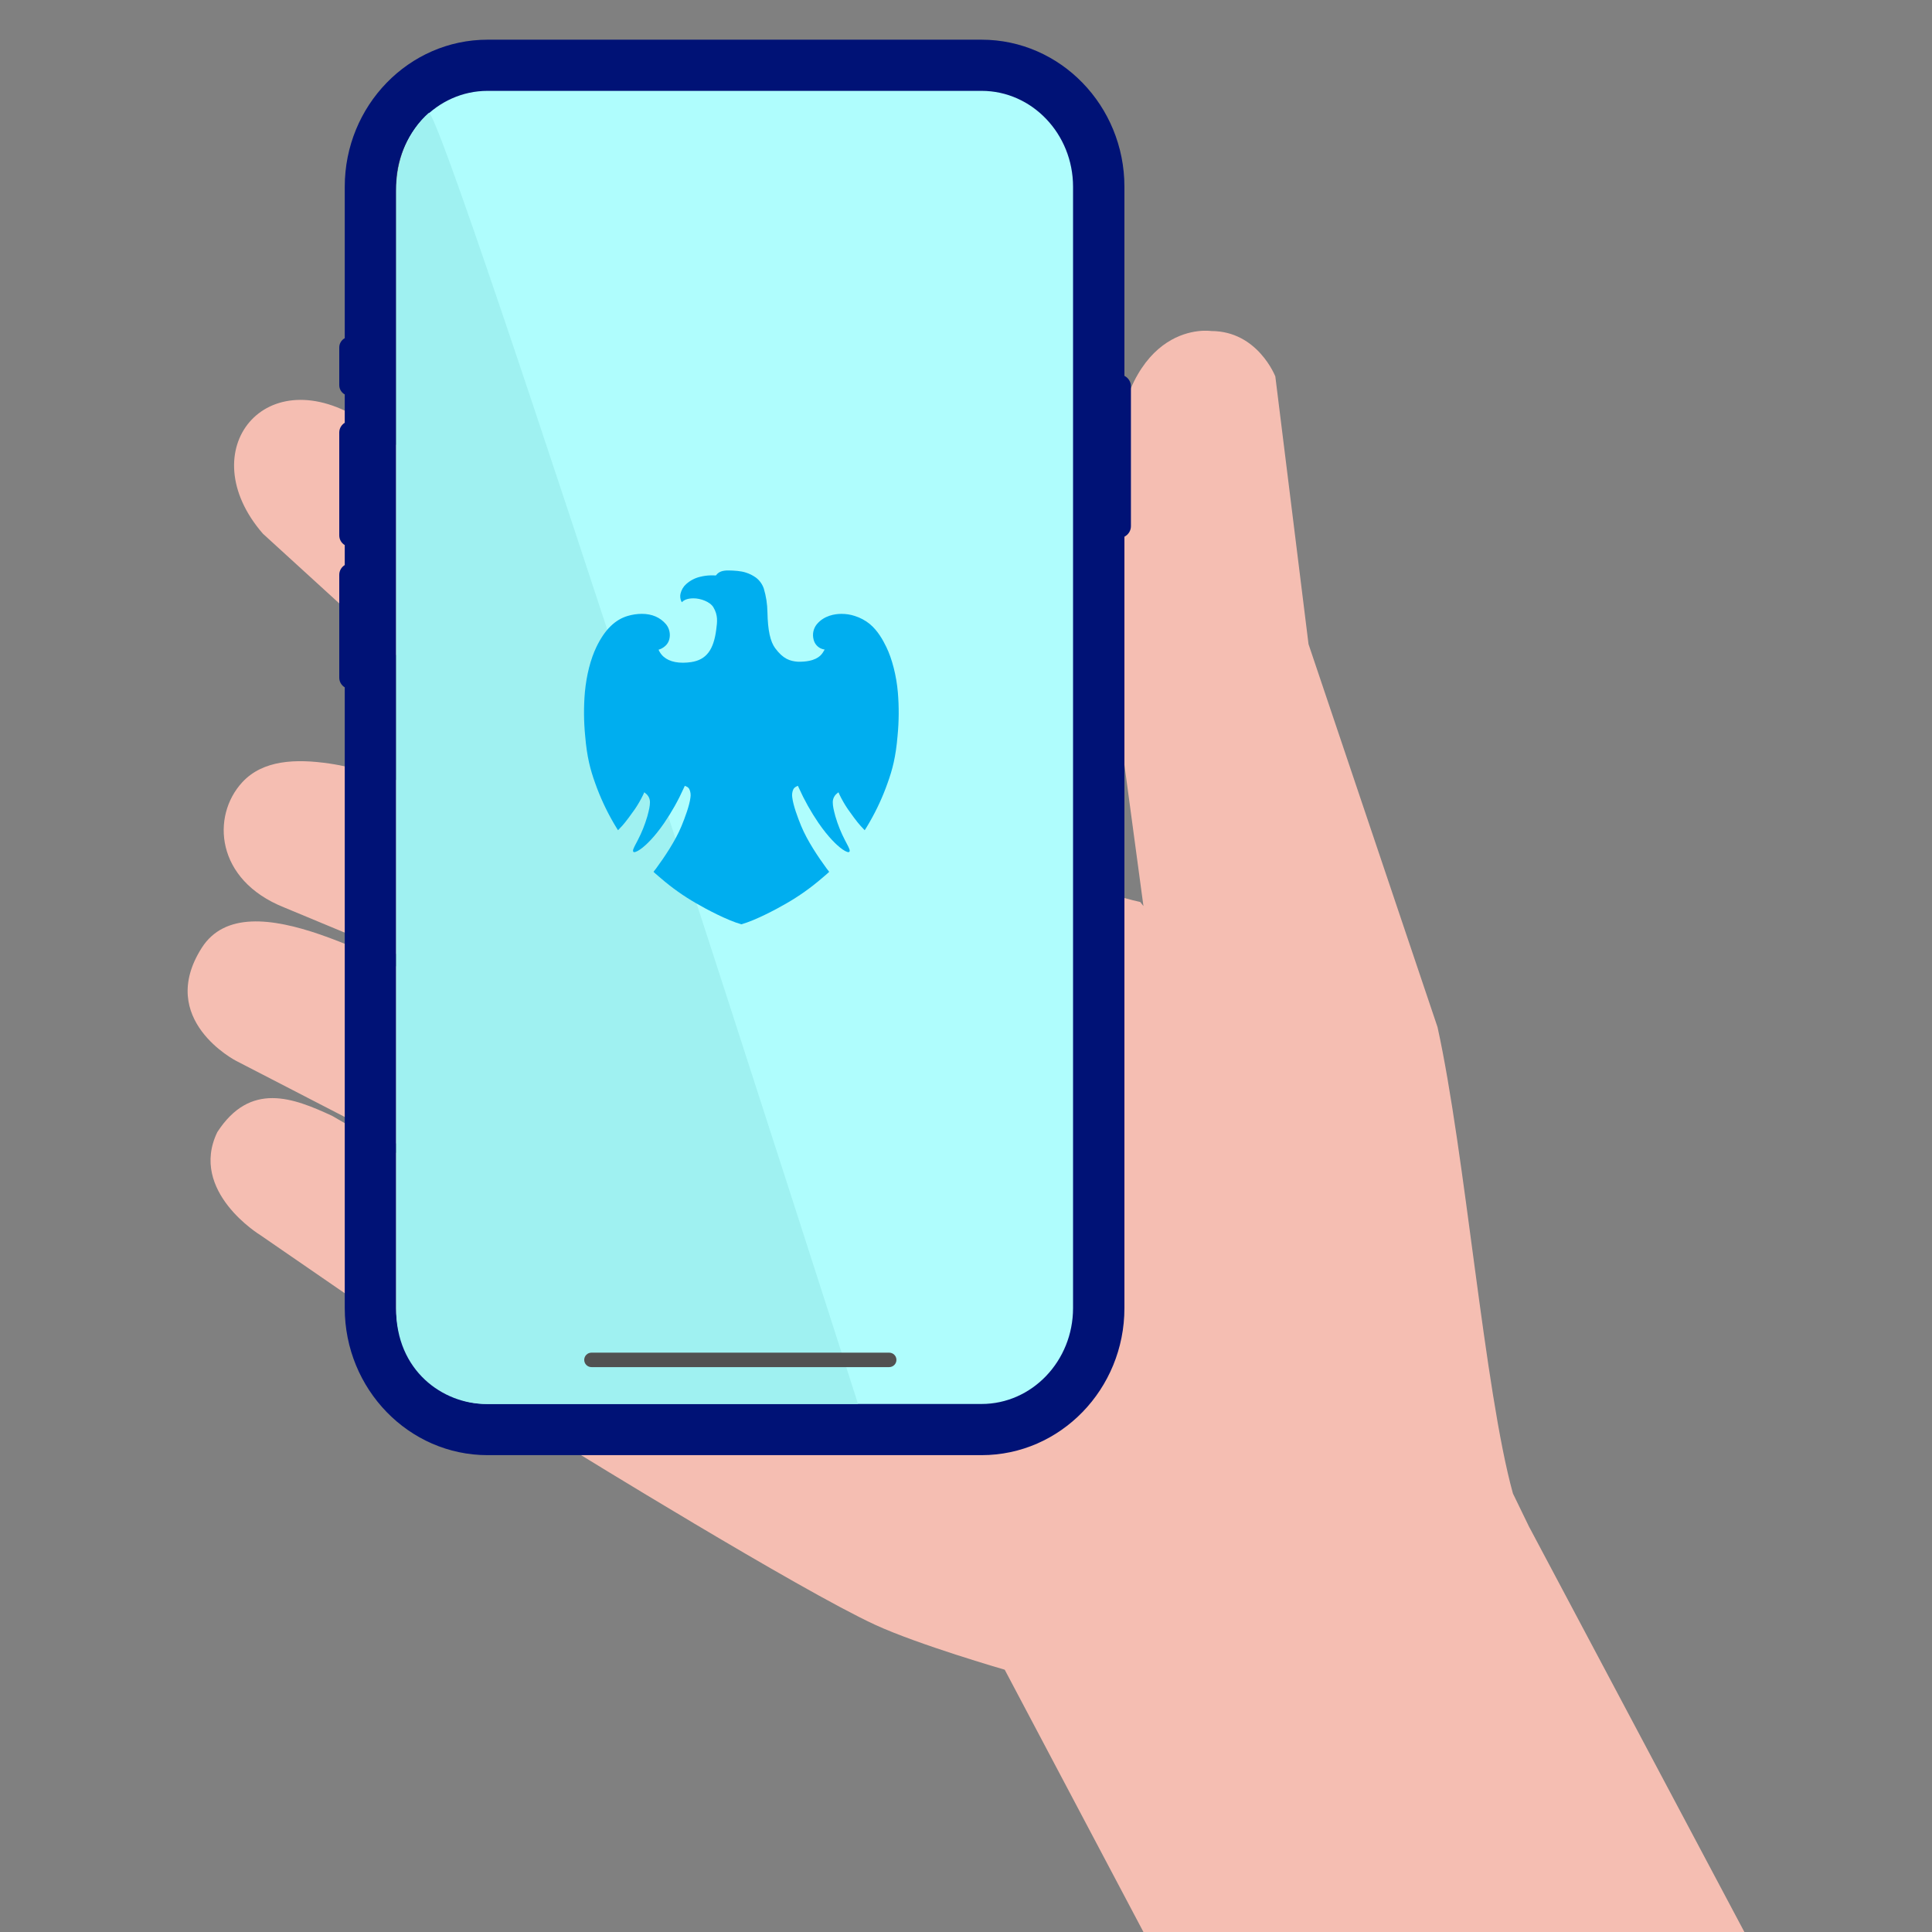
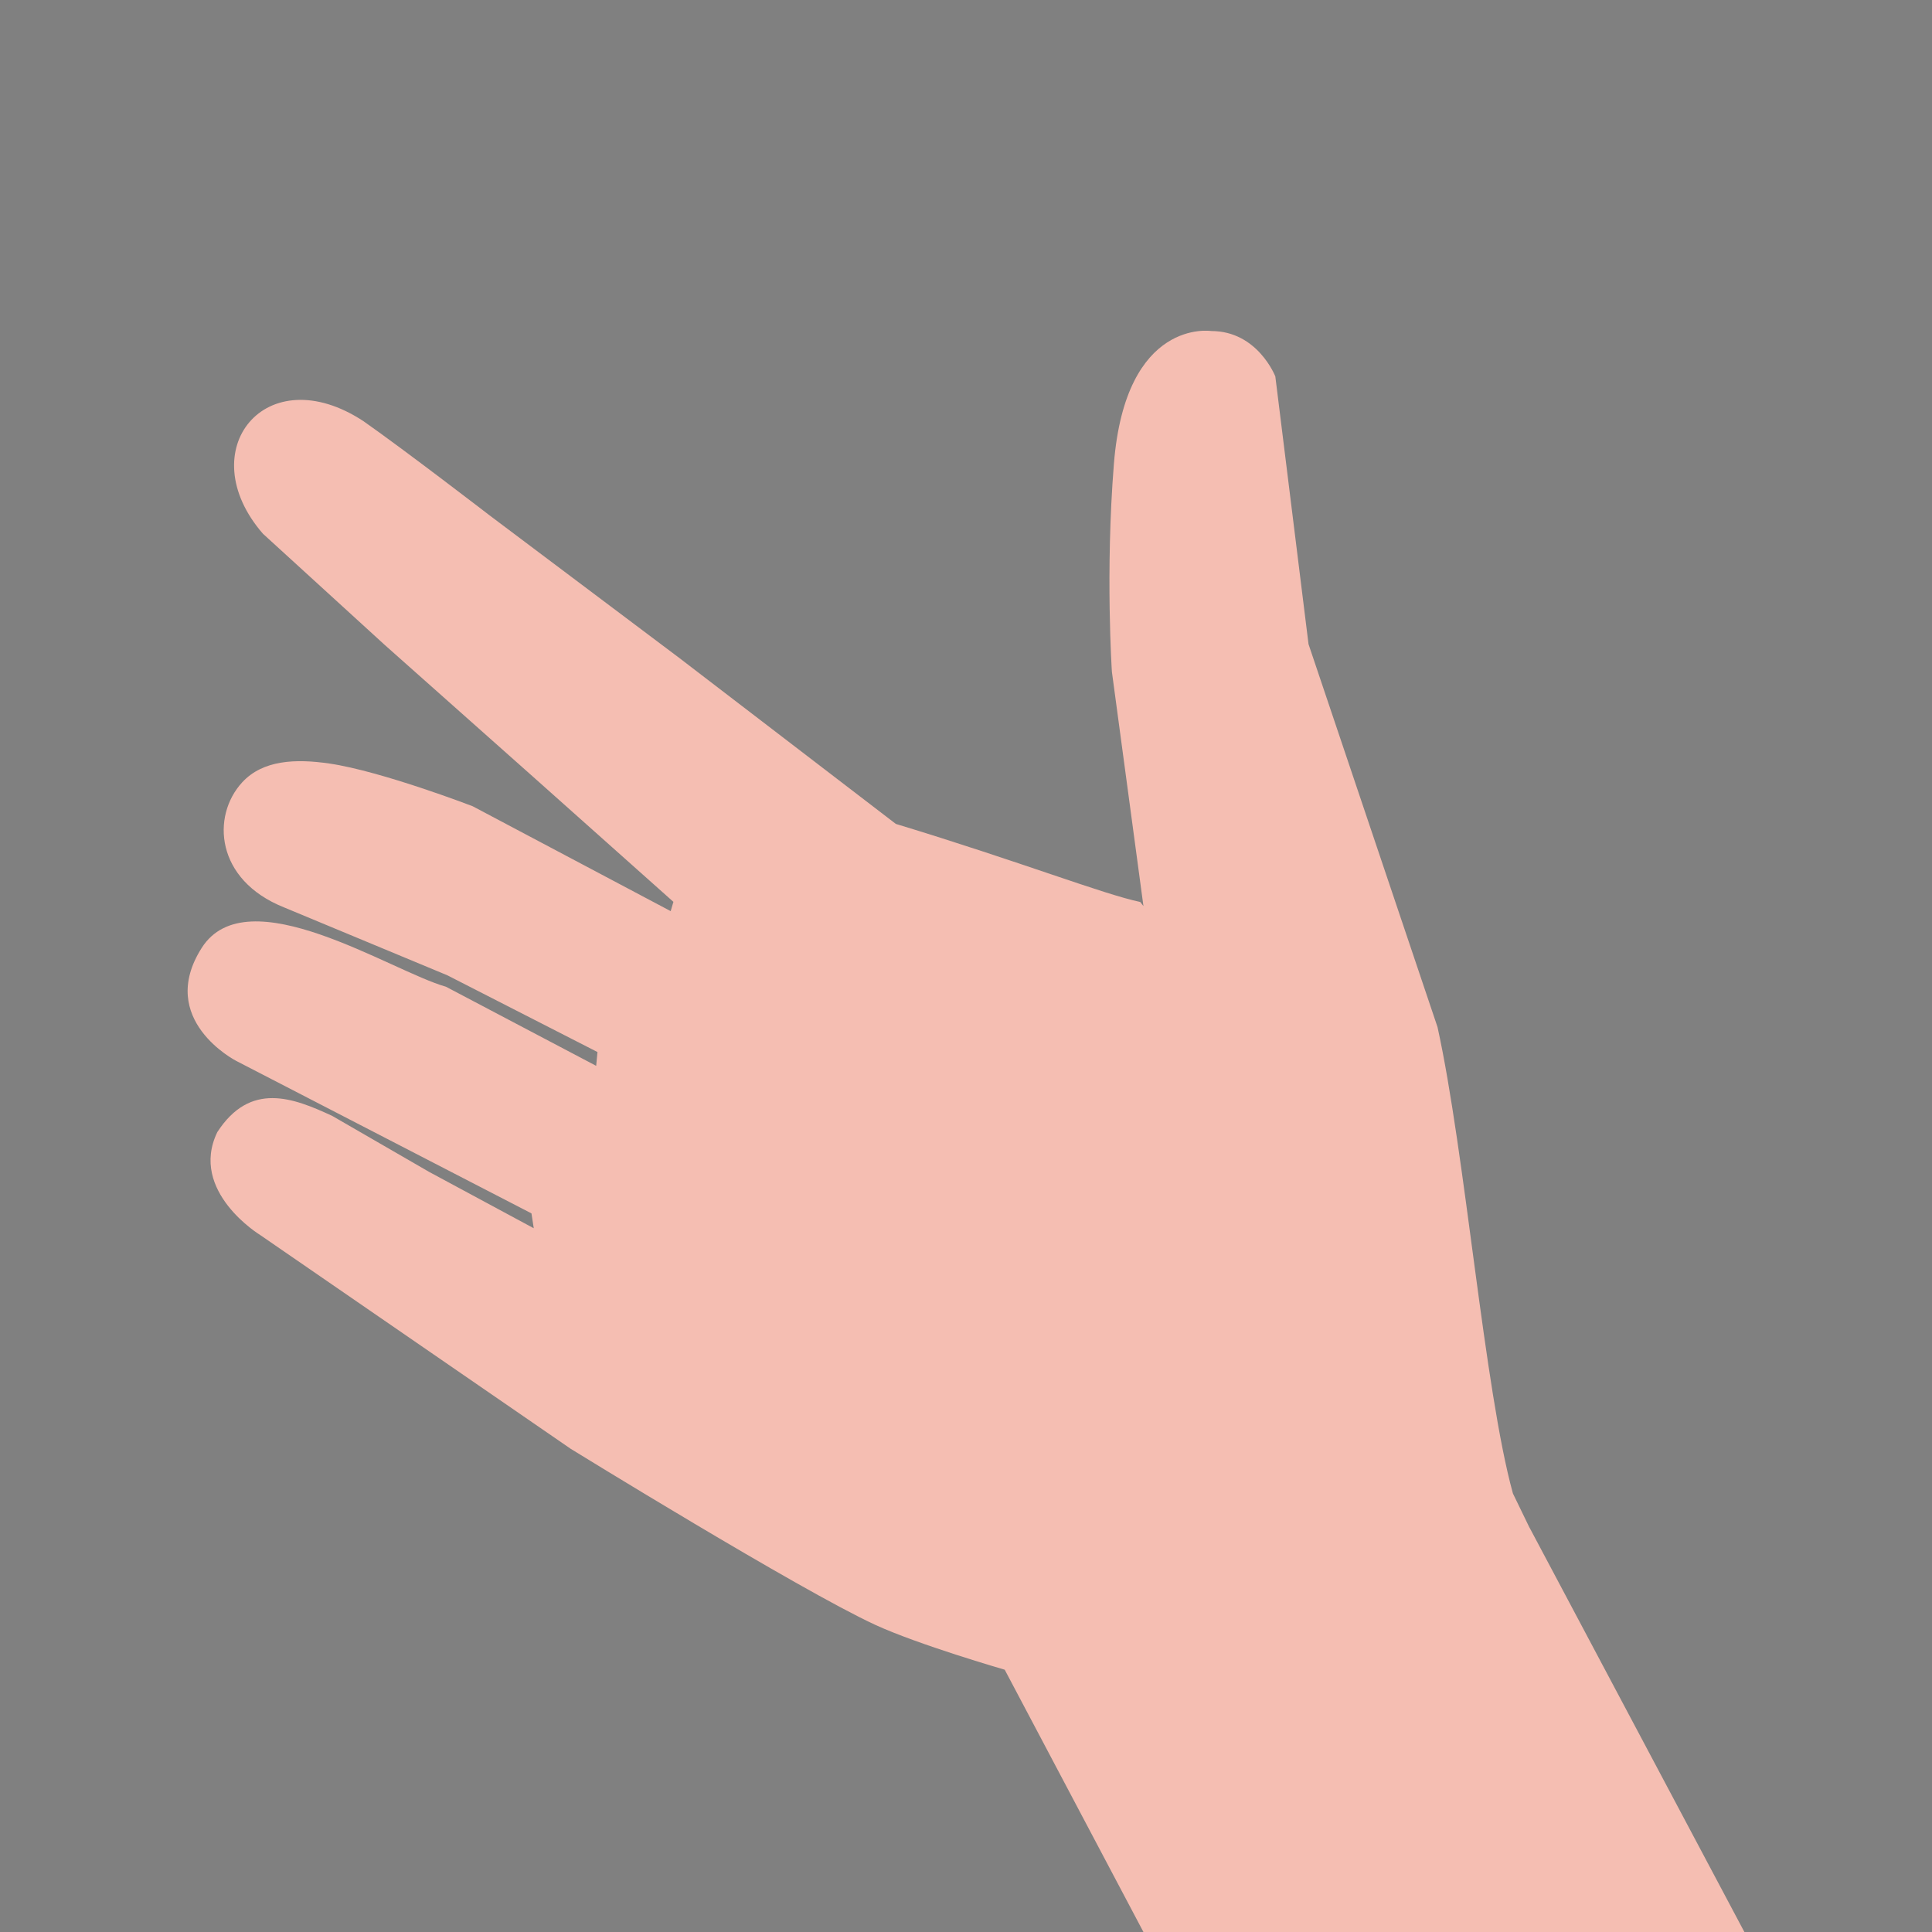
<svg xmlns="http://www.w3.org/2000/svg" width="120" height="120" viewBox="0 0 120 120" fill="none">
  <rect x="0" y="0" width="120" height="120" fill="#808080" stroke="none" />
  <path d="M94.997 94.879L93.971 92.764C92.192 86.342 91.011 71.617 89.287 63.794L81.275 40.01L79.213 23.382C79.213 23.382 78.121 20.562 75.235 20.561C75.235 20.561 69.912 19.722 69.186 28.814C68.648 35.534 69.062 41.727 69.062 41.727L71.021 56.277L70.823 56.024C68.474 55.526 63.535 53.575 55.642 51.174L42.192 40.867L30.392 31.998C30.392 31.998 25.177 27.983 22.581 26.164C16.52 22.174 11.827 27.967 16.331 33.151L23.9 40.061L33.137 48.27L41.827 56.016L41.657 56.592L29.358 50.077C29.358 50.077 23.705 47.901 20.462 47.425C18.375 47.12 16.326 47.195 15.04 48.596C13.121 50.685 13.376 54.651 17.633 56.356L27.787 60.578L37.11 65.344L37.03 66.202L27.7 61.288C24.282 60.324 15.361 54.416 12.527 58.878C9.693 63.339 14.663 65.89 14.663 65.89L33.01 75.365L33.153 76.289L26.66 72.792L20.636 69.311C18.196 68.177 15.545 67.162 13.498 70.317C11.715 74.004 16.166 76.713 16.166 76.713L35.449 89.989C35.449 89.989 49.627 98.734 54.346 100.914C57.035 102.156 62.405 103.709 62.405 103.709L71.021 120.001L108.347 120.001L95.001 94.879L94.997 94.879Z" fill="#F5BEB2" />
-   <path d="M30.412 89.732H61.585C64.767 89.732 67.357 86.972 67.357 83.577V11.616C67.357 8.221 64.767 5.461 61.585 5.461H30.412C27.23 5.461 24.64 8.221 24.64 11.616V83.577C24.64 86.972 27.23 89.732 30.412 89.732Z" fill="#AFFDFD" />
  <g clip-path="url(#clip0_3042_90913)">
-     <path d="M69.84 23.345V11.601C69.84 6.566 65.861 2.465 60.968 2.465H30.285C25.392 2.465 21.413 6.562 21.413 11.601V21.005C21.211 21.119 21.072 21.332 21.072 21.58V23.924C21.072 24.172 21.211 24.385 21.413 24.499V26.26C21.211 26.386 21.072 26.607 21.072 26.863V33.253C21.072 33.509 21.207 33.73 21.413 33.856V35.097C21.211 35.223 21.072 35.444 21.072 35.7V42.09C21.072 42.346 21.207 42.566 21.413 42.693V81.246C21.413 86.281 25.392 90.382 30.285 90.382H60.968C65.861 90.382 69.84 86.285 69.84 81.246V33.336C70.078 33.214 70.244 32.966 70.244 32.682V23.999C70.244 23.715 70.082 23.467 69.84 23.345ZM60.968 87.203H30.285C27.153 87.203 24.604 84.532 24.604 81.246V11.601C24.604 8.315 27.153 5.644 30.285 5.644H46.047H60.968C64.1 5.644 66.649 8.315 66.649 11.601V81.246C66.649 84.532 64.1 87.203 60.968 87.203Z" fill="#001276" />
-     <path d="M30.174 87.202H53.294C53.294 87.202 27.407 6.333 26.627 7.018C25.403 8.094 24.604 9.866 24.604 11.868V81.264C24.584 85.169 27.541 87.202 30.174 87.202Z" fill="#9FF1F1" />
    <path d="M55.223 84.914H36.738C36.489 84.914 36.287 84.713 36.287 84.465C36.287 84.216 36.489 84.016 36.738 84.016H55.227C55.477 84.016 55.679 84.216 55.679 84.465C55.679 84.713 55.477 84.914 55.227 84.914H55.223Z" fill="#515151" />
-     <path d="M55.767 42.999C55.843 43.897 55.837 44.801 55.75 45.697C55.64 47.015 55.43 47.803 55.126 48.647C54.829 49.486 54.457 50.293 54.016 51.059L53.991 51.102C53.859 51.327 53.762 51.491 53.707 51.569C53.698 51.558 53.688 51.546 53.675 51.532C53.625 51.478 53.551 51.397 53.436 51.277C53.268 51.102 52.796 50.458 52.663 50.26C52.471 49.977 52.299 49.679 52.149 49.369L52.078 49.21L51.946 49.319C51.872 49.386 51.814 49.47 51.776 49.564C51.738 49.658 51.721 49.759 51.726 49.861C51.729 50.059 51.773 50.287 51.887 50.704C52.038 51.222 52.239 51.722 52.488 52.197C52.519 52.258 52.551 52.317 52.58 52.373C52.757 52.703 52.825 52.854 52.741 52.917C52.73 52.925 52.716 52.929 52.702 52.928C52.598 52.928 52.405 52.825 52.186 52.65C51.991 52.496 51.47 52.035 50.839 51.116C50.368 50.427 49.958 49.695 49.614 48.928L49.56 48.808C49.506 48.828 49.455 48.854 49.406 48.884C49.354 48.915 49.31 48.96 49.28 49.014C49.205 49.174 49.18 49.356 49.209 49.532C49.267 50.021 49.542 50.768 49.764 51.307C50.139 52.218 50.828 53.242 51.341 53.941C51.361 53.968 51.384 53.996 51.408 54.026C51.442 54.066 51.473 54.108 51.503 54.151C51.458 54.199 51.354 54.288 51.227 54.397L51.039 54.557C50.358 55.143 49.627 55.661 48.855 56.105C48.214 56.479 46.911 57.169 46.047 57.41C45.184 57.169 43.881 56.479 43.24 56.105C42.467 55.662 41.736 55.143 41.056 54.557L40.862 54.392C40.736 54.285 40.632 54.195 40.589 54.149C40.61 54.122 40.733 53.968 40.753 53.941C41.265 53.244 41.955 52.221 42.33 51.307C42.551 50.769 42.828 50.024 42.886 49.531C42.915 49.355 42.89 49.175 42.815 49.015C42.778 48.946 42.721 48.892 42.653 48.86L42.535 48.808L42.48 48.928C42.137 49.695 41.727 50.427 41.255 51.116C40.626 52.035 40.104 52.495 39.909 52.65C39.693 52.822 39.496 52.928 39.392 52.928C39.381 52.929 39.37 52.927 39.36 52.921L39.34 52.905C39.278 52.836 39.349 52.683 39.516 52.37C39.546 52.315 39.576 52.257 39.607 52.197C39.855 51.723 40.056 51.223 40.207 50.705C40.322 50.286 40.366 50.057 40.369 49.861C40.374 49.759 40.357 49.657 40.319 49.563C40.281 49.469 40.223 49.386 40.149 49.319L40.017 49.21L39.946 49.369C39.796 49.679 39.624 49.977 39.432 50.26C39.298 50.459 38.825 51.103 38.659 51.277C38.543 51.397 38.469 51.479 38.419 51.533C38.407 51.547 38.397 51.558 38.387 51.568C38.331 51.489 38.229 51.315 38.09 51.079C37.644 50.307 37.269 49.493 36.969 48.647C36.665 47.803 36.454 47.014 36.345 45.698C36.257 44.8 36.251 43.896 36.328 42.998C36.426 41.941 36.679 40.944 37.042 40.189C37.555 39.122 38.194 38.489 38.994 38.255C39.276 38.172 39.568 38.129 39.861 38.127C40.497 38.127 41.004 38.345 41.37 38.776C41.472 38.901 41.544 39.05 41.579 39.211C41.615 39.371 41.613 39.538 41.574 39.697C41.503 39.987 41.309 40.175 41.05 40.301C41.003 40.323 40.955 40.341 40.906 40.354C40.925 40.408 40.951 40.46 40.983 40.507C41.239 40.937 41.737 41.163 42.42 41.163C42.586 41.162 42.751 41.15 42.915 41.126C43.888 40.985 44.326 40.344 44.486 39.109C44.549 38.627 44.608 38.222 44.311 37.721C44.102 37.37 43.507 37.162 43.072 37.164C42.682 37.166 42.476 37.271 42.352 37.407C42.346 37.387 42.319 37.353 42.311 37.335C42.249 37.191 42.233 37.031 42.267 36.878C42.321 36.645 42.444 36.435 42.619 36.28C42.876 36.049 43.185 35.891 43.517 35.819C43.725 35.769 43.938 35.741 44.153 35.737C44.202 35.737 44.367 35.736 44.441 35.743C44.473 35.745 44.478 35.73 44.502 35.7C44.644 35.521 44.868 35.423 45.276 35.432C45.59 35.44 46.008 35.456 46.338 35.567C46.555 35.636 46.761 35.74 46.949 35.874C47.175 36.044 47.346 36.281 47.441 36.554C47.583 37.029 47.66 37.522 47.667 38.019C47.689 39.159 47.844 39.851 48.15 40.264C48.644 40.929 49.065 41.068 49.575 41.102L49.63 41.102C50.593 41.102 50.944 40.784 51.101 40.542C51.144 40.479 51.184 40.413 51.221 40.346C51.153 40.334 51.086 40.316 51.021 40.292C50.901 40.245 50.793 40.168 50.708 40.068C50.622 39.967 50.562 39.847 50.532 39.716C50.49 39.555 50.486 39.385 50.52 39.222C50.555 39.058 50.627 38.906 50.73 38.778C51.186 38.225 51.865 38.134 52.23 38.129L52.271 38.129C52.551 38.128 52.83 38.172 53.097 38.26C53.431 38.365 53.744 38.533 54.02 38.755C54.52 39.172 54.835 39.741 55.053 40.19C55.411 40.925 55.679 41.976 55.767 42.999Z" fill="#00AEEF" />
  </g>
  <defs>
    <clipPath id="clip0_3042_90913">
-       <rect width="49.172" height="87.913" fill="white" transform="translate(21.072 2.465)" />
-     </clipPath>
+       </clipPath>
  </defs>
</svg>